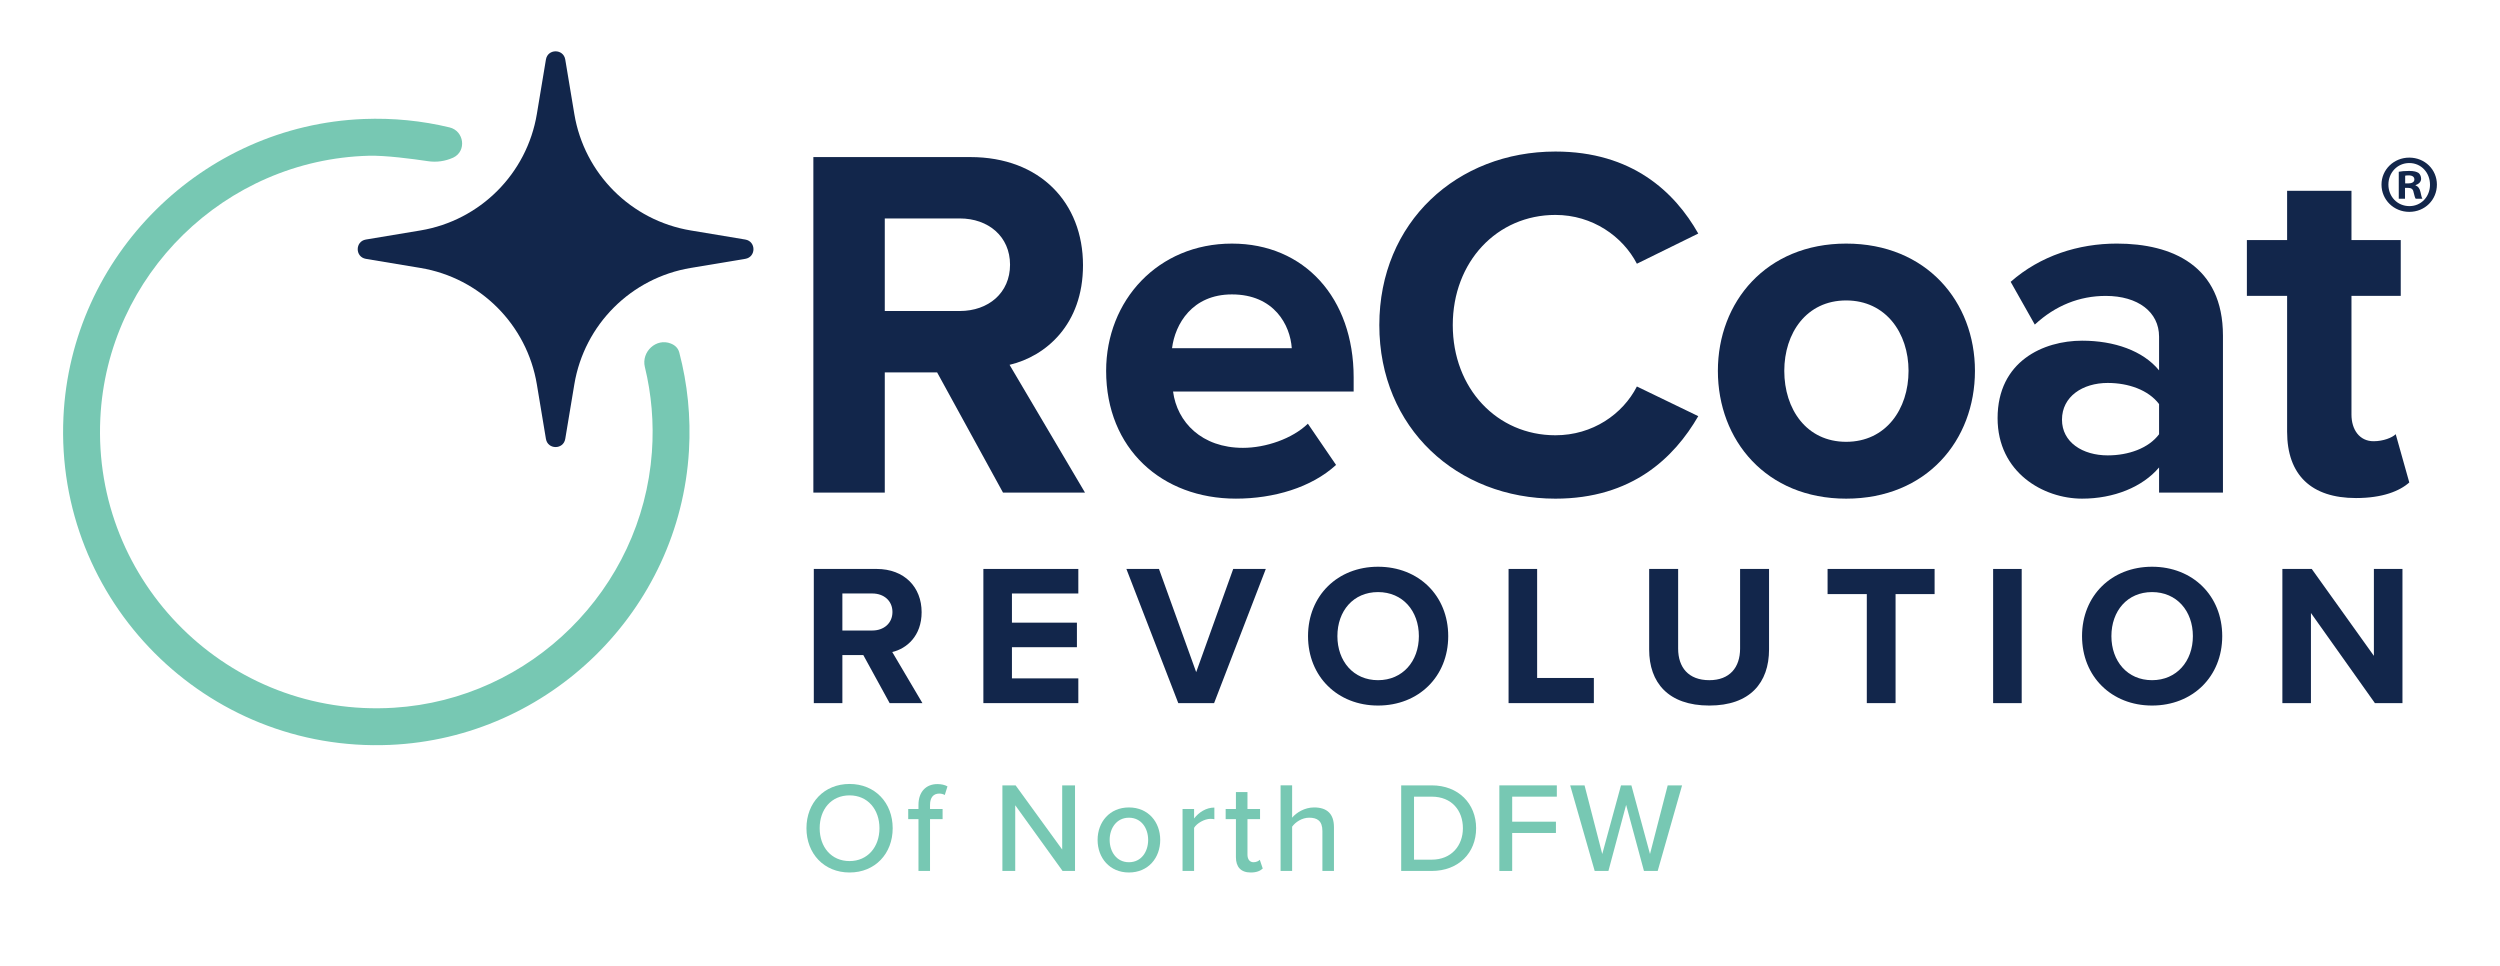
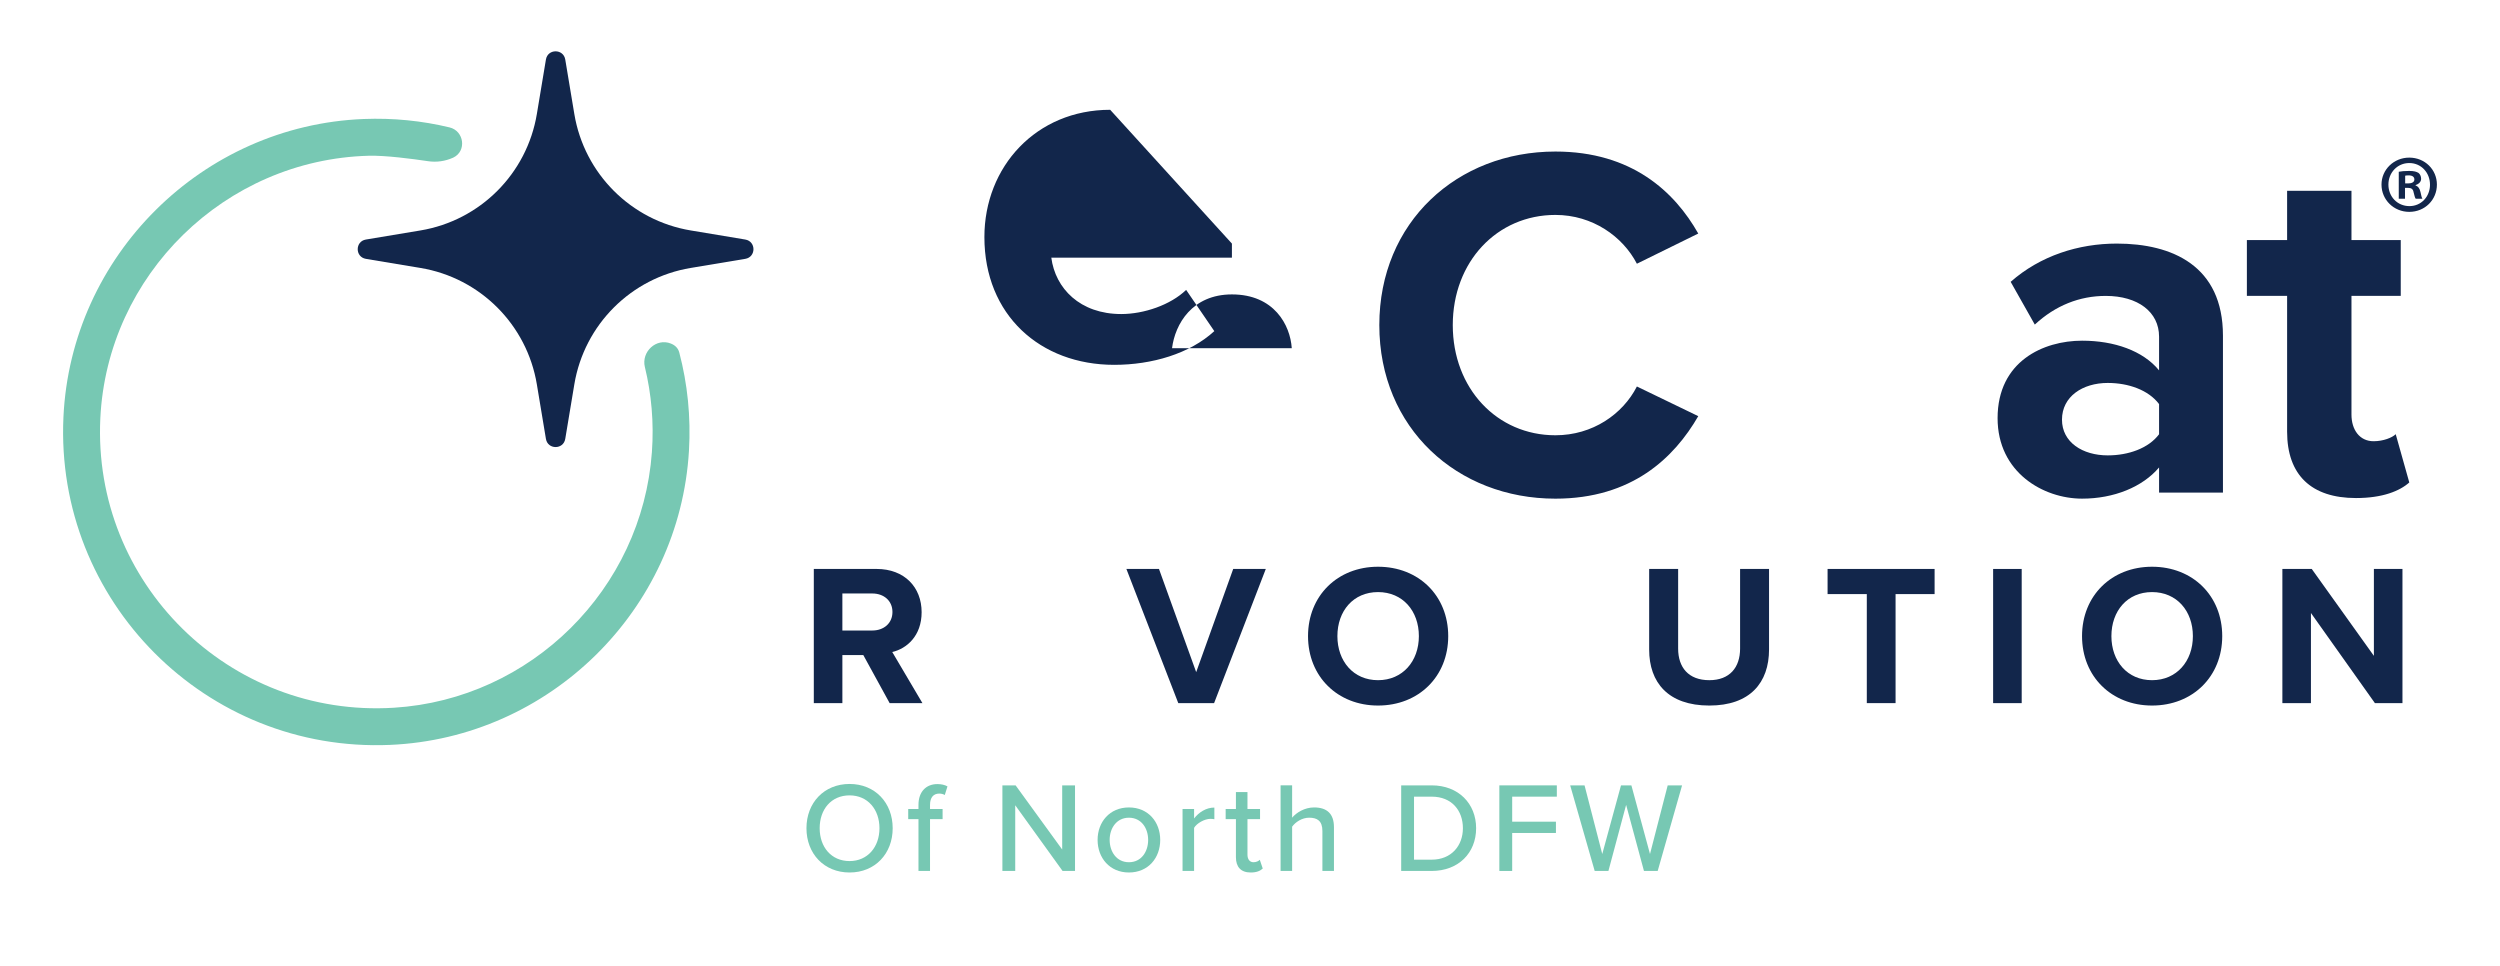
<svg xmlns="http://www.w3.org/2000/svg" id="Layer_1" version="1.1" viewBox="0 0 792 306">
  <defs>
    <style> .st0 { fill: #12264b; } .st1 { fill: #77c8b3; } </style>
  </defs>
  <g>
    <path class="st1" d="M269.144,248.357c8.089,0,13.658,5.976,13.658,14.024s-5.569,14.024-13.658,14.024c-8.09,0-13.658-5.976-13.658-14.024s5.568-14.024,13.658-14.024ZM269.144,251.975c-5.813,0-9.472,4.431-9.472,10.406,0,5.935,3.658,10.406,9.472,10.406,5.731,0,9.471-4.472,9.471-10.406,0-5.976-3.739-10.406-9.471-10.406Z" />
    <path class="st1" d="M294.631,259.496v16.422h-3.658v-16.422h-3.252v-3.212h3.252v-1.301c0-4.228,2.479-6.585,5.976-6.585,1.26,0,2.357.244,3.211.731l-.854,2.724c-.488-.284-1.098-.447-1.748-.447-1.829,0-2.927,1.22-2.927,3.577v1.301h3.983v3.212h-3.983Z" />
    <path class="st1" d="M336.622,275.917l-14.999-20.812v20.812h-4.065v-27.113h4.188l14.756,20.325v-20.325h4.064v27.113h-3.943Z" />
    <path class="st1" d="M347.719,266.081c0-5.65,3.821-10.284,9.919-10.284,6.138,0,9.918,4.634,9.918,10.284,0,5.69-3.78,10.325-9.918,10.325-6.098,0-9.919-4.635-9.919-10.325ZM363.735,266.081c0-3.699-2.154-7.032-6.097-7.032-3.902,0-6.098,3.333-6.098,7.032,0,3.739,2.195,7.073,6.098,7.073,3.942,0,6.097-3.334,6.097-7.073Z" />
    <path class="st1" d="M374.629,275.917v-19.634h3.658v3.008c1.504-1.951,3.821-3.455,6.423-3.455v3.699c-.366-.081-.772-.122-1.26-.122-1.829,0-4.31,1.383-5.163,2.846v13.658h-3.658Z" />
    <path class="st1" d="M391.54,271.568v-12.072h-3.252v-3.212h3.252v-5.365h3.658v5.365h3.985v3.212h-3.985v11.26c0,1.382.65,2.398,1.912,2.398.854,0,1.626-.366,1.991-.772l.936,2.764c-.772.731-1.91,1.261-3.822,1.261-3.089,0-4.675-1.748-4.675-4.838Z" />
    <path class="st1" d="M418.938,275.917v-12.642c0-3.252-1.667-4.228-4.188-4.228-2.276,0-4.35,1.382-5.406,2.845v14.024h-3.658v-27.113h3.658v10.244c1.301-1.586,3.943-3.252,6.951-3.252,4.188,0,6.301,2.113,6.301,6.26v13.861h-3.658Z" />
    <path class="st1" d="M443.896,275.917v-27.113h9.675c8.455,0,14.064,5.772,14.064,13.577,0,7.845-5.609,13.536-14.064,13.536h-9.675ZM447.962,272.34h5.609c6.26,0,9.878-4.472,9.878-9.959,0-5.569-3.496-10-9.878-10h-5.609v19.959Z" />
    <path class="st1" d="M474.993,275.917v-27.113h18.211v3.577h-14.146v7.927h13.861v3.577h-13.861v12.032h-4.065Z" />
    <path class="st1" d="M520.807,275.917l-5.65-20.935-5.61,20.935h-4.349l-7.765-27.113h4.553l5.609,21.748,5.936-21.748h3.292l5.895,21.748,5.609-21.748h4.553l-7.724,27.113h-4.349Z" />
  </g>
  <g>
    <g>
-       <path class="st0" d="M317.755,156.062l-20.879-38.093h-16.577v38.093h-22.627V49.761h49.725c22.148,0,35.697,14.502,35.697,34.264,0,18.804-11.796,28.846-23.27,31.552l23.907,40.484h-25.976ZM304.048,69.202h-23.749v29.325h23.749c9.083,0,15.934-5.74,15.934-14.665s-6.851-14.66-15.934-14.66" />
-       <path class="st0" d="M390.27,77.172c22.948,0,38.567,17.214,38.567,42.389v4.466h-57.213c1.274,9.721,9.083,17.851,22.153,17.851,7.172,0,15.618-2.87,20.558-7.651l8.926,13.064c-7.815,7.172-19.763,10.679-31.716,10.679-23.428,0-41.121-15.776-41.121-40.478,0-22.311,16.419-40.32,39.847-40.32M371.303,110.32h37.929c-.479-7.33-5.576-17.05-18.962-17.05-12.591,0-18.009,9.399-18.968,17.05" />
+       <path class="st0" d="M390.27,77.172v4.466h-57.213c1.274,9.721,9.083,17.851,22.153,17.851,7.172,0,15.618-2.87,20.558-7.651l8.926,13.064c-7.815,7.172-19.763,10.679-31.716,10.679-23.428,0-41.121-15.776-41.121-40.478,0-22.311,16.419-40.32,39.847-40.32M371.303,110.32h37.929c-.479-7.33-5.576-17.05-18.962-17.05-12.591,0-18.009,9.399-18.968,17.05" />
      <path class="st0" d="M436.969,102.989c0-32.669,24.702-54.98,55.781-54.98,24.223,0,37.772,12.748,45.259,25.976l-19.441,9.563c-4.466-8.61-14.028-15.46-25.818-15.46-18.488,0-32.511,14.823-32.511,34.902,0,20.084,14.023,34.902,32.511,34.902,11.79,0,21.353-6.693,25.818-15.455l19.441,9.399c-7.651,13.228-21.037,26.14-45.259,26.14-31.079,0-55.781-22.317-55.781-54.986" />
-       <path class="st0" d="M544.224,117.491c0-21.832,15.303-40.32,40.641-40.32,25.497,0,40.799,18.488,40.799,40.32,0,21.995-15.303,40.484-40.799,40.484-25.339,0-40.641-18.488-40.641-40.484M604.628,117.491c0-11.953-7.172-22.311-19.763-22.311s-19.605,10.358-19.605,22.311c0,12.111,7.014,22.475,19.605,22.475s19.763-10.363,19.763-22.475" />
      <path class="st0" d="M683.994,156.061v-7.973c-5.261,6.219-14.344,9.884-24.386,9.884-12.269,0-26.771-8.288-26.771-25.497,0-18.015,14.502-24.544,26.771-24.544,10.2,0,19.289,3.186,24.386,9.399v-10.679c0-7.809-6.693-12.906-16.893-12.906-8.288,0-15.94,3.028-22.475,9.083l-7.646-13.543c9.399-8.288,21.516-12.117,33.627-12.117,17.53,0,33.627,7.014,33.627,29.167v49.725h-20.242ZM683.994,128.01c-3.349-4.46-9.721-6.693-16.255-6.693-7.967,0-14.502,4.302-14.502,11.632,0,7.172,6.535,11.316,14.502,11.316,6.535,0,12.906-2.233,16.255-6.693v-9.563Z" />
      <path class="st0" d="M281.84,222.75l-8.35-15.235h-6.625v15.235h-9.05v-42.508h19.881c8.858,0,14.276,5.802,14.276,13.701,0,7.522-4.714,11.536-9.303,12.619l9.557,16.188h-10.386ZM276.359,188.017h-9.495v11.728h9.495c3.631,0,6.371-2.295,6.371-5.864s-2.74-5.864-6.371-5.864" />
-       <polygon class="st0" points="311.533 222.749 311.533 180.242 341.613 180.242 341.613 188.017 320.582 188.017 320.582 197.258 341.168 197.258 341.168 205.034 320.582 205.034 320.582 214.912 341.613 214.912 341.613 222.749 311.533 222.749" />
      <polygon class="st0" points="373.28 222.749 356.839 180.242 367.163 180.242 378.952 212.933 390.68 180.242 401.004 180.242 384.625 222.749 373.28 222.749" />
      <path class="st0" d="M436.559,179.542c12.872,0,22.238,9.174,22.238,21.984s-9.365,21.99-22.238,21.99c-12.81,0-22.176-9.179-22.176-21.99s9.365-21.984,22.176-21.984M436.559,187.572c-7.837,0-12.872,5.988-12.872,13.955,0,7.905,5.035,13.955,12.872,13.955s12.94-6.05,12.94-13.955c0-7.967-5.103-13.955-12.94-13.955" />
-       <polygon class="st0" points="477.915 222.749 477.915 180.242 486.964 180.242 486.964 214.782 504.934 214.782 504.934 222.749 477.915 222.749" />
      <path class="st0" d="M522.455,180.243h9.179v25.238c0,5.926,3.248,10.002,9.878,10.002,6.501,0,9.749-4.077,9.749-10.002v-25.238h9.174v25.491c0,10.578-6.05,17.783-18.922,17.783-13.002,0-19.058-7.268-19.058-17.721v-25.553Z" />
      <polygon class="st0" points="591.404 222.749 591.404 188.209 578.977 188.209 578.977 180.242 612.881 180.242 612.881 188.209 600.516 188.209 600.516 222.749 591.404 222.749" />
      <rect class="st0" x="631.422" y="180.244" width="9.05" height="42.508" />
      <path class="st0" d="M681.765,179.542c12.872,0,22.238,9.174,22.238,21.984s-9.365,21.99-22.238,21.99c-12.81,0-22.176-9.179-22.176-21.99s9.365-21.984,22.176-21.984M681.765,187.572c-7.837,0-12.872,5.988-12.872,13.955,0,7.905,5.035,13.955,12.872,13.955s12.94-6.05,12.94-13.955c0-7.967-5.103-13.955-12.94-13.955" />
      <polygon class="st0" points="752.37 222.749 732.106 194.197 732.106 222.749 723.056 222.749 723.056 180.242 732.36 180.242 752.049 207.774 752.049 180.242 761.098 180.242 761.098 222.749 752.37 222.749" />
      <path class="st0" d="M218.823,73.005l17.276,2.881c3.462.575,3.462,5.543,0,6.118l-17.276,2.881c-18.906,3.146-33.723,17.964-36.875,36.869l-2.876,17.282c-.575,3.456-5.548,3.456-6.123,0l-2.876-17.282c-3.152-18.906-17.97-33.723-36.875-36.869l-17.282-2.881c-3.456-.575-3.456-5.543,0-6.118l17.282-2.881c18.906-3.152,33.723-17.97,36.875-36.875l2.876-17.276c.575-3.456,5.548-3.456,6.123,0l2.876,17.276c3.152,18.906,17.97,33.723,36.875,36.875" />
      <path class="st0" d="M724.556,136.755v-43.017h-12.745v-17.681h12.745v-15.611h20.389v15.611h15.611v17.681h-15.611v37.602c0,4.778,2.547,8.442,7.009,8.442,3.026,0,5.892-1.116,7.009-2.23l4.299,15.292c-3.026,2.707-8.442,4.938-16.885,4.938-14.178,0-21.822-7.328-21.822-21.028Z" />
      <path class="st0" d="M772.011,58.473c0,4.844-3.802,8.646-8.75,8.646-4.895,0-8.802-3.802-8.802-8.646,0-4.739,3.906-8.541,8.802-8.541,4.948,0,8.75,3.802,8.75,8.541ZM756.647,58.473c0,3.802,2.812,6.823,6.666,6.823,3.75,0,6.51-3.021,6.51-6.77,0-3.802-2.76-6.875-6.563-6.875-3.802,0-6.614,3.072-6.614,6.822ZM761.907,62.953h-1.979v-8.541c.782-.156,1.875-.261,3.281-.261,1.615,0,2.344.261,2.969.625.469.364.834,1.041.834,1.875,0,.937-.729,1.667-1.771,1.979v.104c.833.313,1.302.937,1.562,2.083.261,1.302.417,1.823.625,2.136h-2.136c-.26-.313-.416-1.094-.677-2.084-.156-.937-.677-1.354-1.771-1.354h-.937v3.438ZM761.959,58.109h.937c1.094,0,1.979-.365,1.979-1.25,0-.781-.573-1.302-1.823-1.302-.521,0-.886.052-1.094.104v2.448Z" />
    </g>
    <path class="st1" d="M204.295,116.274c2.081,8.565,2.904,17.62,2.227,26.957-3.135,43.41-38.296,78.278-81.74,80.979-52.223,3.253-95.503-39.582-93-91.658,2.188-45.479,39.514-81.982,85.027-83.211,5.3-.141,13.82.981,18.77,1.72,2.695.406,5.441.023,7.928-1.094.028-.011.056-.023.09-.039,4.308-2.047,3.456-8.452-1.184-9.568-8.683-2.092-17.812-3.034-27.211-2.661-51.129,2.03-92.718,43.297-95.103,94.415-2.729,58.312,45.186,106.363,103.442,103.87,50.548-2.159,91.748-42.682,94.725-93.191.637-10.792-.474-21.24-3.062-31.096-.383-1.46-1.387-2.351-2.678-2.864-4.623-1.844-9.405,2.605-8.232,7.443" />
  </g>
</svg>